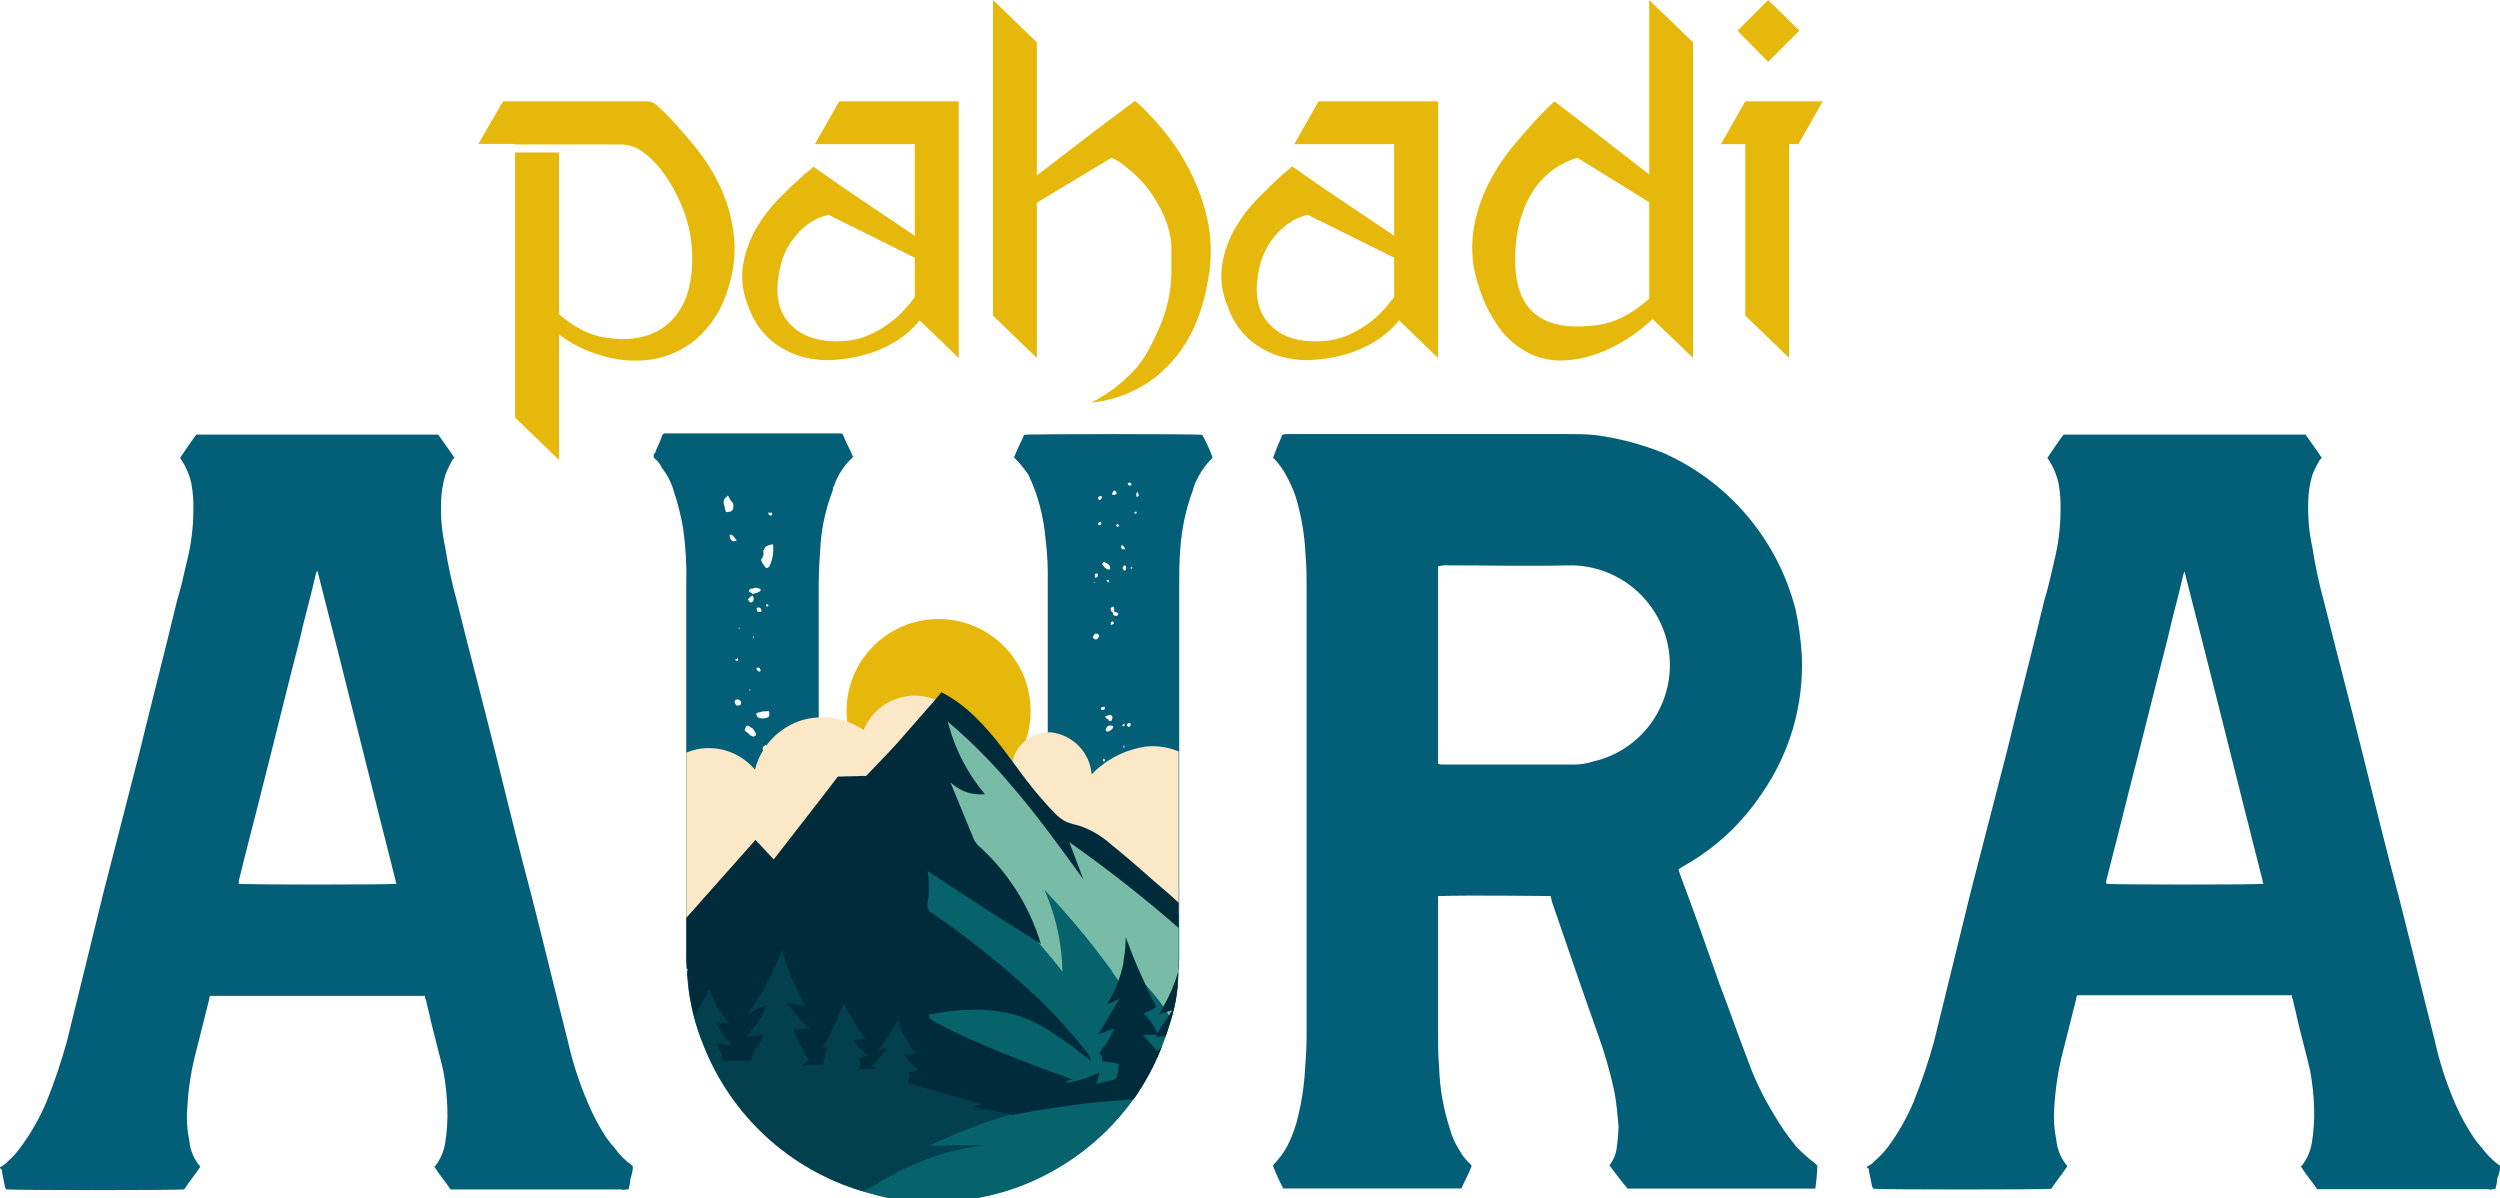
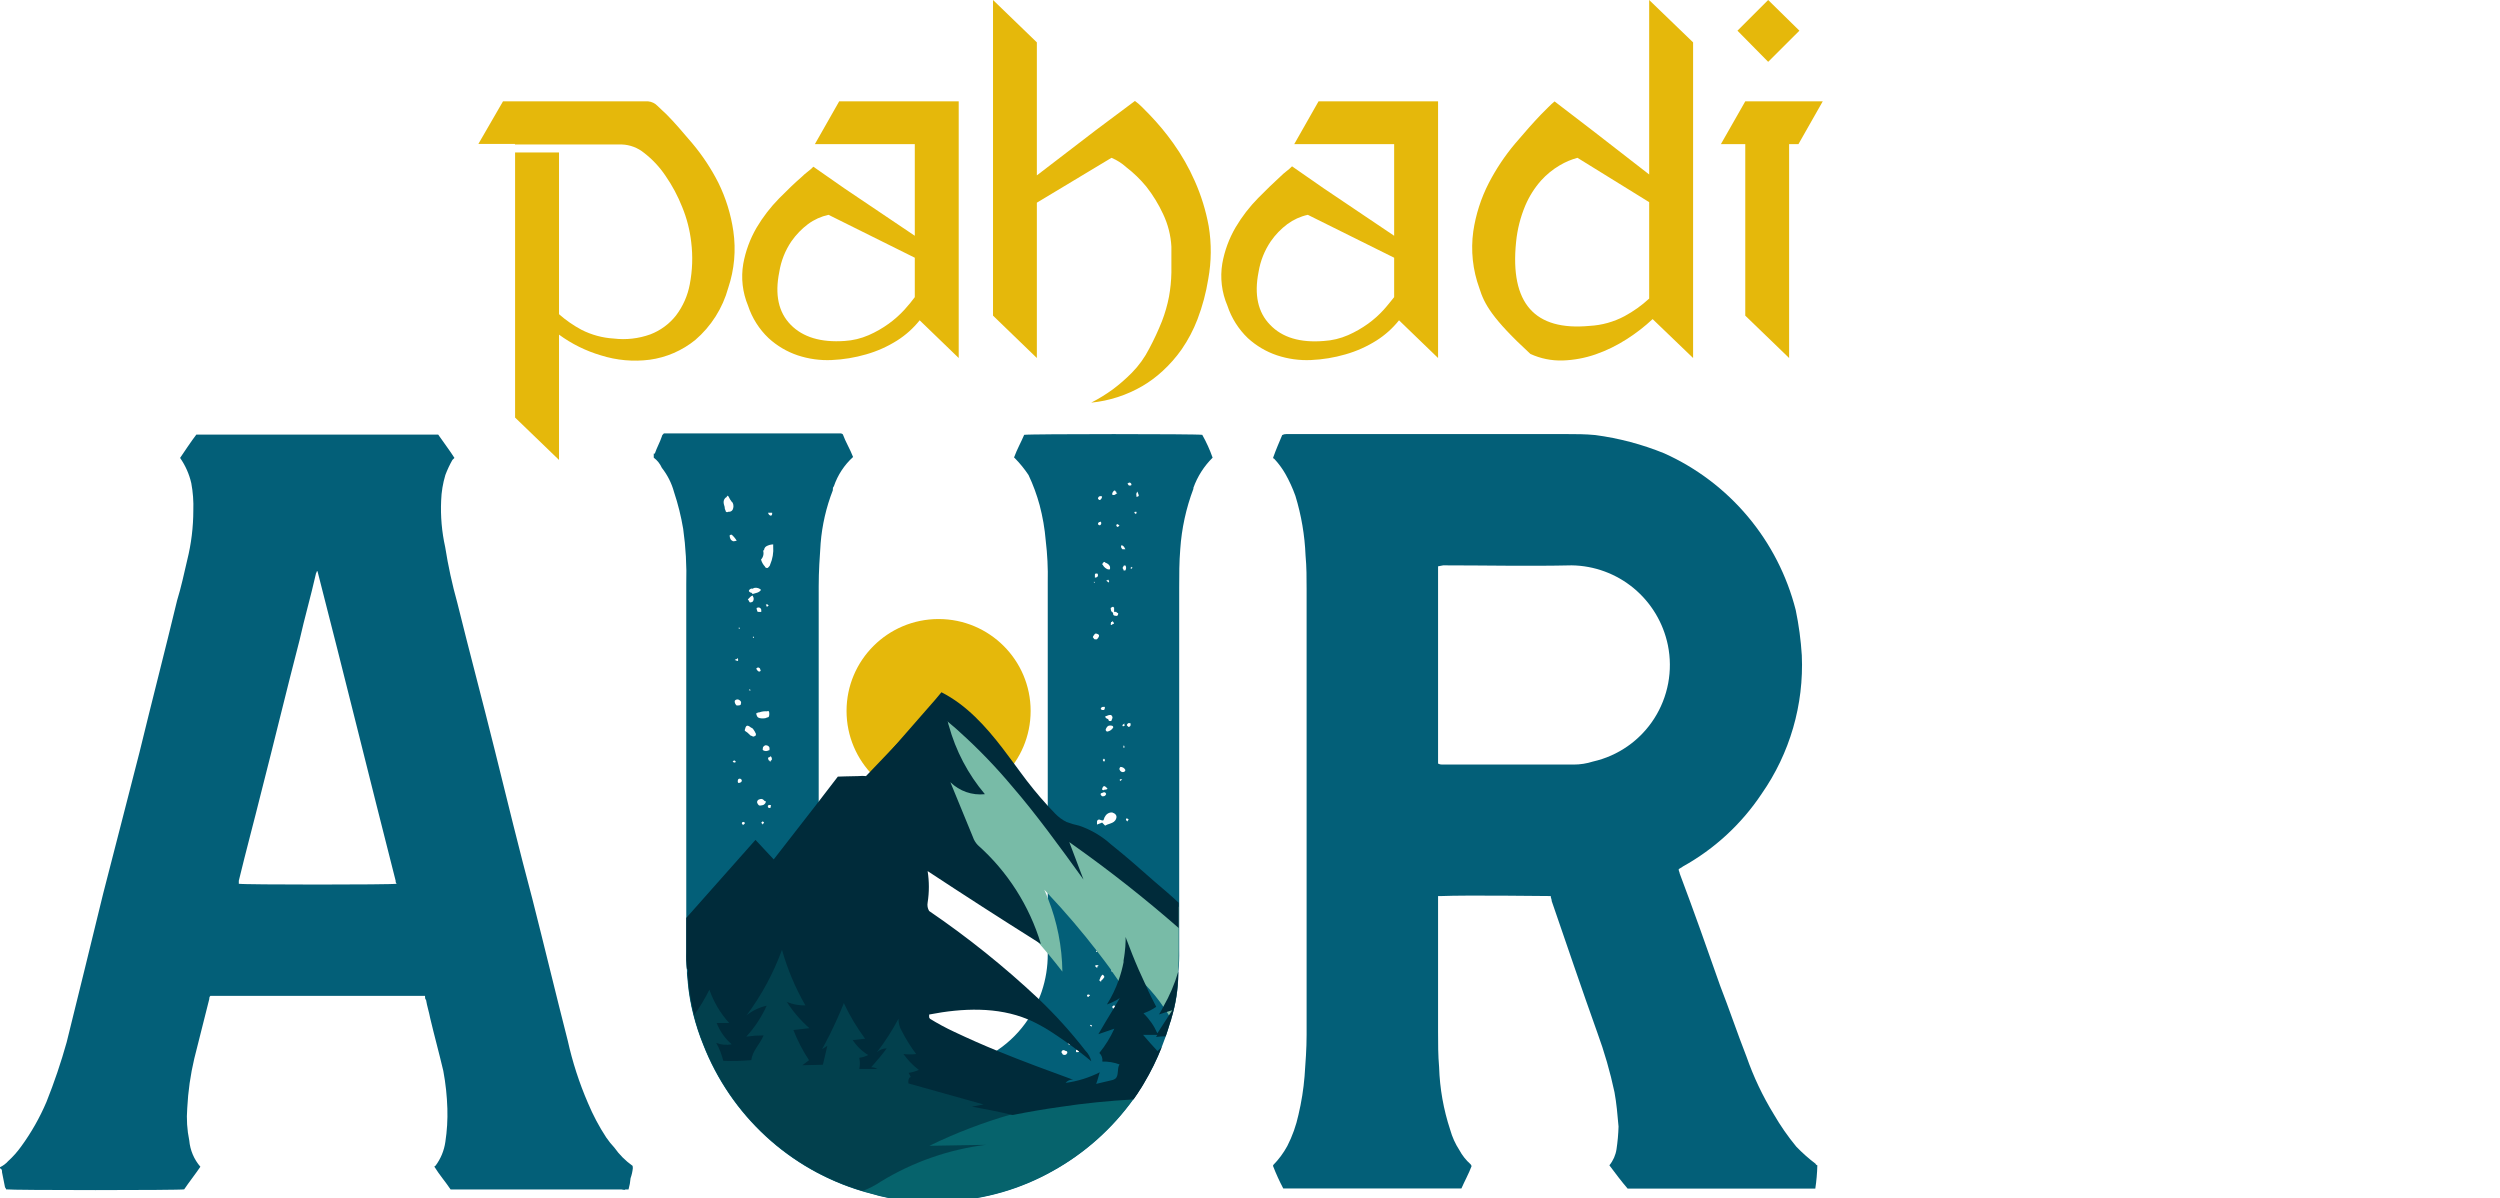
<svg xmlns="http://www.w3.org/2000/svg" fill="none" viewBox="0 0 194 93" height="93" width="194">
  <g clip-path="url(#clip0_54_79)">
    <path fill="#E5B80B" d="M51.727 8.882C52.31 9.467 52.974 10.239 53.732 11.134C54.515 12.068 55.19 13.089 55.742 14.177C56.325 15.36 56.718 16.627 56.907 17.933C57.123 19.413 56.987 20.923 56.511 22.339C56.078 23.913 55.188 25.321 53.953 26.382C52.935 27.207 51.712 27.738 50.417 27.915C49.145 28.079 47.853 27.963 46.63 27.576C45.462 27.231 44.363 26.687 43.379 25.967V35.691L39.971 32.403V11.831H43.379V24.381C43.913 24.851 44.5 25.258 45.127 25.593C45.905 25.988 46.755 26.219 47.626 26.271C48.584 26.387 49.555 26.276 50.463 25.949C51.243 25.651 51.93 25.148 52.45 24.492C52.994 23.777 53.364 22.944 53.528 22.058C53.735 20.981 53.772 19.877 53.638 18.788C53.532 17.853 53.297 16.937 52.939 16.067C52.599 15.206 52.161 14.387 51.634 13.627C51.183 12.958 50.628 12.366 49.991 11.872C49.497 11.465 48.883 11.232 48.244 11.211H39.959V11.17H37.122L39.033 7.864H50.288C50.57 7.889 50.833 8.016 51.028 8.221C51.267 8.461 51.524 8.683 51.727 8.882Z" />
    <path fill="#E5B80B" d="M74.396 27.781L71.366 24.855C70.874 25.472 70.284 26.002 69.619 26.423C68.87 26.896 68.058 27.259 67.207 27.5C66.338 27.753 65.442 27.9 64.538 27.939C63.646 27.98 62.754 27.857 61.905 27.576C61.065 27.294 60.293 26.837 59.639 26.236C58.91 25.543 58.363 24.678 58.048 23.72C57.621 22.697 57.491 21.573 57.676 20.479C57.855 19.487 58.206 18.534 58.713 17.664C59.202 16.84 59.789 16.077 60.46 15.394C61.101 14.745 61.678 14.189 62.208 13.732C62.358 13.583 62.517 13.444 62.686 13.317C62.84 13.202 62.984 13.075 63.117 12.937L65.54 14.628L70.988 18.296V11.187H63.233L65.121 7.864H74.396V27.781ZM65.54 26.459C66.185 26.42 66.818 26.267 67.411 26.008C67.959 25.768 68.481 25.47 68.966 25.119C69.405 24.801 69.811 24.44 70.178 24.042C70.516 23.662 70.79 23.334 70.988 23.059V19.999L64.294 16.67C63.719 16.795 63.177 17.04 62.703 17.389C62.207 17.763 61.773 18.213 61.416 18.723C60.93 19.437 60.608 20.251 60.472 21.105C60.115 22.868 60.41 24.233 61.358 25.201C62.305 26.168 63.7 26.587 65.54 26.459Z" />
    <path fill="#E5B80B" d="M89.188 8.882C89.862 9.579 90.483 10.326 91.046 11.117C91.7 12.032 92.258 13.013 92.712 14.043C93.212 15.165 93.576 16.344 93.796 17.553C94.02 18.91 94.008 20.296 93.761 21.649C93.591 22.715 93.312 23.76 92.928 24.768C92.613 25.595 92.2 26.38 91.698 27.108C91.268 27.719 90.774 28.282 90.225 28.787C89.743 29.233 89.216 29.625 88.652 29.957C87.434 30.667 86.079 31.106 84.678 31.245C85.259 30.947 85.817 30.605 86.345 30.221C86.874 29.827 87.373 29.392 87.836 28.922C88.378 28.371 88.832 27.739 89.182 27.049C89.549 26.363 89.878 25.655 90.166 24.931C90.405 24.313 90.588 23.675 90.714 23.024C90.826 22.406 90.888 21.78 90.9 21.152C90.9 20.52 90.9 19.853 90.9 19.145C90.854 18.268 90.636 17.409 90.26 16.617C89.909 15.856 89.471 15.14 88.954 14.481C88.491 13.918 87.965 13.41 87.387 12.966C87.052 12.663 86.668 12.42 86.251 12.246L80.46 15.728V27.781L77.058 24.493V0L80.46 3.288V13.61L85.04 10.099L88.069 7.835C88.258 7.969 88.436 8.12 88.599 8.285C88.797 8.496 88.99 8.683 89.188 8.882Z" />
    <path fill="#E5B80B" d="M111.594 27.781L108.564 24.855C108.072 25.472 107.482 26.002 106.817 26.423C106.068 26.896 105.256 27.259 104.405 27.5C103.536 27.753 102.64 27.9 101.736 27.939C100.844 27.98 99.951 27.857 99.103 27.576C98.261 27.294 97.487 26.837 96.831 26.236C96.106 25.541 95.561 24.677 95.246 23.72C94.805 22.691 94.668 21.555 94.85 20.449C95.027 19.457 95.378 18.504 95.887 17.635C96.377 16.81 96.963 16.048 97.635 15.365C98.276 14.715 98.853 14.159 99.354 13.703C99.502 13.555 99.66 13.417 99.826 13.288C99.981 13.173 100.127 13.046 100.262 12.907L102.738 14.628L108.186 18.296V11.187H100.431L102.319 7.864H111.594V27.781ZM102.738 26.459C103.383 26.42 104.016 26.267 104.609 26.008C105.157 25.767 105.678 25.469 106.164 25.119C106.602 24.802 107.006 24.442 107.37 24.042C107.714 23.662 107.953 23.334 108.186 23.059V19.999L101.486 16.67C100.913 16.796 100.374 17.041 99.901 17.389C99.404 17.762 98.969 18.212 98.614 18.723C98.128 19.438 97.804 20.251 97.664 21.105C97.315 22.868 97.612 24.233 98.555 25.201C99.499 26.195 100.897 26.611 102.738 26.459Z" />
-     <path fill="#E5B80B" d="M131.384 27.781L128.244 24.762C127.618 25.347 126.94 25.872 126.217 26.33C125.465 26.813 124.659 27.206 123.816 27.5C122.992 27.785 122.13 27.945 121.259 27.974C120.398 27.999 119.543 27.825 118.759 27.465C117.902 27.051 117.146 26.452 116.546 25.71C115.768 24.709 115.176 23.575 114.798 22.363C114.284 20.955 114.122 19.442 114.326 17.957C114.52 16.647 114.927 15.378 115.532 14.2C116.094 13.114 116.774 12.094 117.559 11.158C118.317 10.263 118.981 9.514 119.563 8.905L120.146 8.32C120.301 8.162 120.465 8.011 120.635 7.87L123.589 10.134L127.976 13.539V0L131.384 3.288V27.781ZM117.647 18.788C117.169 23.527 119.074 25.694 123.362 25.288C124.307 25.237 125.229 24.979 126.065 24.534C126.756 24.161 127.398 23.703 127.976 23.17V15.687L122.412 12.246C121.928 12.377 121.463 12.574 121.032 12.831C120.496 13.146 120.011 13.541 119.593 14.002C119.081 14.58 118.666 15.238 118.363 15.95C117.983 16.854 117.741 17.811 117.647 18.788Z" />
+     <path fill="#E5B80B" d="M131.384 27.781L128.244 24.762C127.618 25.347 126.94 25.872 126.217 26.33C125.465 26.813 124.659 27.206 123.816 27.5C122.992 27.785 122.13 27.945 121.259 27.974C120.398 27.999 119.543 27.825 118.759 27.465C115.768 24.709 115.176 23.575 114.798 22.363C114.284 20.955 114.122 19.442 114.326 17.957C114.52 16.647 114.927 15.378 115.532 14.2C116.094 13.114 116.774 12.094 117.559 11.158C118.317 10.263 118.981 9.514 119.563 8.905L120.146 8.32C120.301 8.162 120.465 8.011 120.635 7.87L123.589 10.134L127.976 13.539V0L131.384 3.288V27.781ZM117.647 18.788C117.169 23.527 119.074 25.694 123.362 25.288C124.307 25.237 125.229 24.979 126.065 24.534C126.756 24.161 127.398 23.703 127.976 23.17V15.687L122.412 12.246C121.928 12.377 121.463 12.574 121.032 12.831C120.496 13.146 120.011 13.541 119.593 14.002C119.081 14.58 118.666 15.238 118.363 15.95C117.983 16.854 117.741 17.811 117.647 18.788Z" />
    <path fill="#E5B80B" d="M141.445 7.864L139.558 11.187H138.835V27.781L135.433 24.493V11.187H133.54L135.433 7.864H141.445ZM139.633 2.381L137.21 4.798L134.827 2.381L137.21 0L139.633 2.381Z" />
    <path fill="#035F78" d="M93.295 33.743C92.986 33.667 79.895 33.667 79.476 33.743C79.243 34.299 78.928 34.849 78.689 35.498L78.771 35.574C79.158 35.97 79.507 36.401 79.814 36.862C80.17 37.614 80.458 38.398 80.676 39.202C80.913 40.101 81.071 41.019 81.148 41.946C81.277 43.014 81.33 44.089 81.305 45.164V74.028C81.31 75.022 81.151 76.011 80.833 76.953C80.775 77.129 80.711 77.287 80.641 77.456C80.416 78.024 80.133 78.567 79.796 79.077C79.172 80.021 78.371 80.834 77.437 81.47C76.587 82.063 75.635 82.492 74.629 82.734C74.474 82.777 74.316 82.813 74.157 82.839C74.058 82.839 73.953 82.874 73.854 82.892H73.732C73.67 82.897 73.607 82.897 73.545 82.892C72.979 82.965 72.408 82.982 71.838 82.945C71.64 82.945 71.436 82.945 71.256 82.898C70.239 82.756 69.253 82.439 68.343 81.962C67.632 81.599 66.975 81.138 66.391 80.593C65.872 80.11 65.415 79.566 65.028 78.972C64.434 78.081 64.004 77.09 63.758 76.046C63.64 75.371 63.564 74.689 63.531 74.004V45.51C63.531 44.339 63.606 43.239 63.682 42.145C63.797 40.741 64.115 39.361 64.626 38.049C64.626 37.897 64.626 37.821 64.707 37.739C65.003 36.865 65.517 36.082 66.199 35.463C65.96 34.837 65.616 34.293 65.406 33.708C65.376 33.679 65.339 33.657 65.298 33.644C65.258 33.631 65.216 33.627 65.174 33.632H51.518C51.442 33.708 51.361 33.79 51.361 33.866C51.203 34.34 50.97 34.732 50.813 35.2H50.731V35.516C51.005 35.72 51.222 35.992 51.361 36.306C51.797 36.86 52.118 37.497 52.304 38.178C52.615 39.112 52.852 40.069 53.015 41.039C53.215 42.467 53.295 43.91 53.254 45.352V73.911C53.254 74.109 53.254 74.314 53.254 74.496C53.254 74.677 53.254 74.987 53.306 75.239C53.303 75.264 53.303 75.29 53.306 75.315C53.306 75.379 53.306 75.444 53.306 75.508C53.306 75.742 53.353 75.982 53.37 76.216C53.373 76.228 53.373 76.239 53.37 76.251C53.448 77.092 53.592 77.925 53.801 78.744C53.999 79.525 54.25 80.291 54.553 81.037C55.613 83.762 57.279 86.207 59.425 88.184C61.571 90.162 64.139 91.62 66.933 92.447C67.114 92.505 67.282 92.552 67.463 92.593C68.537 92.92 69.642 93.132 70.76 93.225C71.703 93.307 72.65 93.307 73.592 93.225C76.428 93.077 79.193 92.277 81.672 90.885C84.16 89.508 86.311 87.594 87.97 85.279C88.046 85.174 88.116 85.069 88.18 84.969C88.244 84.87 88.331 84.753 88.395 84.641C88.467 84.544 88.533 84.442 88.593 84.337L88.768 84.05C89.31 83.137 89.779 82.183 90.172 81.195L90.469 80.399C90.586 80.048 90.702 79.697 90.807 79.335C90.842 79.241 90.865 79.153 90.894 79.054C91.244 77.916 91.428 76.734 91.442 75.543C91.442 75.49 91.442 75.438 91.442 75.391C91.496 74.845 91.517 74.296 91.506 73.747V45.591C91.506 44.573 91.506 43.637 91.588 42.613C91.696 41.011 92.04 39.434 92.607 37.932V37.856C92.924 36.974 93.433 36.174 94.099 35.516C93.884 34.902 93.615 34.309 93.295 33.743ZM59.289 70.02C59.289 70.172 59.214 70.254 59.138 70.254C59.062 70.254 58.899 70.172 58.899 70.096C58.899 69.944 58.986 69.791 59.138 69.791C59.202 69.791 59.214 69.85 59.26 69.961C59.271 69.972 59.281 69.983 59.289 69.996V70.02ZM57.326 71.324C57.25 71.324 57.25 71.324 57.25 71.248C57.25 71.172 57.326 71.248 57.326 71.324ZM59.604 72.032C59.604 72.032 59.523 72.032 59.523 72.109C59.447 72.032 59.289 71.951 59.214 71.798C59.295 71.711 59.348 71.601 59.365 71.482H59.423C59.499 71.4 59.499 71.4 59.581 71.4C59.588 71.462 59.615 71.519 59.657 71.564C59.604 71.722 59.523 71.874 59.604 72.032ZM58.981 76.263C58.981 76.345 58.899 76.503 58.823 76.421C58.748 76.339 58.742 76.421 58.742 76.345C58.745 76.304 58.762 76.266 58.791 76.238C58.82 76.21 58.859 76.194 58.899 76.192C58.899 76.263 58.981 76.263 58.981 76.263ZM57.489 76.192C57.565 76.192 57.717 76.263 57.717 76.345C57.715 76.385 57.699 76.424 57.671 76.453C57.643 76.482 57.605 76.5 57.565 76.503C57.489 76.421 57.408 76.421 57.408 76.192H57.489ZM58.503 78.937C58.427 78.937 58.346 78.937 58.346 78.861C58.346 78.784 58.427 78.621 58.503 78.703C58.563 78.708 58.619 78.735 58.66 78.779C58.659 78.82 58.642 78.859 58.613 78.889C58.583 78.918 58.544 78.935 58.503 78.937ZM57.169 68.82C57.169 68.966 57.093 69.048 57.011 69.048C56.952 69.038 56.897 69.01 56.854 68.966C56.858 68.907 56.874 68.85 56.901 68.797C56.928 68.745 56.965 68.699 57.011 68.662C57.052 68.665 57.091 68.682 57.12 68.712C57.149 68.741 57.166 68.779 57.169 68.82ZM57.093 67.948L57.25 67.79H57.408C57.362 67.831 57.333 67.887 57.326 67.948C57.25 67.948 57.25 67.948 57.169 68.03C57.17 68.02 57.168 68.009 57.165 67.999C57.161 67.989 57.156 67.98 57.149 67.973C57.142 67.965 57.133 67.959 57.123 67.955C57.114 67.951 57.103 67.948 57.093 67.948ZM57.717 63.794C57.738 63.794 57.759 63.803 57.774 63.818C57.789 63.834 57.798 63.854 57.798 63.876C57.798 63.952 57.717 63.952 57.647 64.034C57.647 63.952 57.565 63.952 57.565 63.876C57.565 63.8 57.676 63.776 57.717 63.776V63.794ZM57.408 60.734C57.326 60.81 57.25 60.734 57.25 60.652C57.25 60.57 57.25 60.424 57.408 60.424C57.449 60.425 57.488 60.442 57.517 60.472C57.547 60.501 57.563 60.54 57.565 60.582C57.561 60.622 57.543 60.659 57.514 60.687C57.485 60.715 57.448 60.731 57.408 60.734ZM57.093 59.096C57.093 59.106 57.091 59.117 57.087 59.126C57.083 59.136 57.077 59.145 57.069 59.152C57.061 59.159 57.052 59.164 57.042 59.168C57.032 59.171 57.022 59.173 57.011 59.172C56.936 59.172 56.936 59.172 56.854 59.096C56.936 59.014 56.936 59.014 57.011 59.014L57.093 59.096ZM58.841 51.799C58.882 51.802 58.92 51.82 58.949 51.849C58.978 51.878 58.995 51.916 58.998 51.957C59.074 52.033 58.998 52.115 58.917 52.115C58.835 52.115 58.759 52.033 58.678 51.876C58.742 51.87 58.742 51.794 58.841 51.794V51.799ZM58.759 47.165C58.79 47.149 58.824 47.14 58.858 47.14C58.892 47.139 58.926 47.147 58.957 47.163C58.988 47.178 59.015 47.201 59.035 47.229C59.055 47.257 59.069 47.289 59.074 47.323V47.487H58.917C58.841 47.487 58.759 47.487 58.759 47.405C58.759 47.323 58.66 47.241 58.742 47.16L58.759 47.165ZM58.759 55.357C58.759 55.281 58.841 55.281 58.917 55.281C59.116 55.208 59.329 55.181 59.54 55.199C59.621 55.123 59.697 55.199 59.697 55.357C59.697 55.515 59.697 55.673 59.54 55.673C59.446 55.726 59.339 55.753 59.231 55.749C59.074 55.749 58.841 55.749 58.759 55.597C58.678 55.445 58.66 55.322 58.742 55.322L58.759 55.357ZM59.423 46.925C59.499 46.925 59.499 46.844 59.581 46.925L59.657 47.002C59.581 47.002 59.581 47.084 59.499 47.084C59.494 47.023 59.467 46.967 59.423 46.925ZM59.738 59.09C59.738 59.068 59.729 59.047 59.714 59.032C59.699 59.017 59.678 59.008 59.657 59.008C59.581 58.85 59.581 58.774 59.657 58.774C59.732 58.774 59.738 58.692 59.814 58.692C59.845 58.723 59.868 58.761 59.882 58.802C59.897 58.844 59.901 58.888 59.895 58.932C59.895 58.942 59.893 58.953 59.889 58.962C59.885 58.972 59.879 58.981 59.871 58.988C59.864 58.995 59.854 59 59.844 59.004C59.835 59.007 59.824 59.009 59.814 59.008C59.814 59.008 59.837 59.096 59.761 59.096L59.738 59.09ZM59.814 62.542C59.814 62.618 59.814 62.7 59.738 62.7C59.662 62.7 59.581 62.7 59.581 62.542L59.657 62.46C59.761 62.46 59.837 62.46 59.837 62.542H59.814ZM59.19 57.99C59.266 57.914 59.342 57.832 59.423 57.832C59.575 57.832 59.715 57.92 59.715 58.072C59.715 58.224 59.715 58.23 59.633 58.23C59.574 58.265 59.507 58.283 59.438 58.283C59.369 58.283 59.302 58.265 59.243 58.23C59.243 58.23 59.196 58.23 59.185 58.171C59.186 58.11 59.196 58.049 59.214 57.99H59.19ZM58.8 62.086C59.115 61.928 59.19 62.004 59.342 62.162C59.423 62.162 59.423 62.162 59.423 62.244C59.423 62.325 59.266 62.478 59.19 62.478C59.115 62.478 58.957 62.559 58.876 62.478C58.794 62.396 58.66 62.226 58.841 62.068L58.8 62.086ZM59.266 63.894C59.19 63.894 59.19 63.894 59.19 63.97C59.17 63.97 59.151 63.962 59.137 63.947C59.123 63.933 59.115 63.914 59.115 63.894C59.033 63.812 59.115 63.812 59.19 63.736C59.214 63.776 59.289 63.776 59.289 63.876L59.266 63.894ZM59.423 67.346C59.423 67.366 59.431 67.385 59.446 67.4C59.46 67.414 59.479 67.422 59.499 67.422V67.498C59.479 67.498 59.46 67.49 59.446 67.475C59.431 67.461 59.423 67.442 59.423 67.422V67.346ZM59.919 39.787V39.863C59.919 39.945 59.919 39.945 59.837 40.021C59.777 40.015 59.722 39.988 59.68 39.945C59.639 39.901 59.613 39.846 59.604 39.787H59.919ZM59.214 42.713H59.289C59.29 42.652 59.304 42.593 59.331 42.539C59.359 42.485 59.398 42.438 59.447 42.403C59.615 42.304 59.805 42.25 60 42.245V42.403C60.037 42.887 59.955 43.373 59.761 43.819C59.761 43.889 59.68 43.971 59.604 44.047C59.528 44.123 59.365 44.047 59.365 43.971C59.219 43.816 59.112 43.627 59.056 43.421C59.143 43.328 59.204 43.213 59.231 43.088C59.259 42.964 59.253 42.834 59.214 42.713ZM58.346 45.691C58.427 45.691 58.503 45.615 58.584 45.615C58.67 45.605 58.757 45.613 58.838 45.641C58.92 45.668 58.994 45.713 59.056 45.773C58.899 46.007 58.66 46.007 58.427 46.089C58.406 46.089 58.385 46.08 58.37 46.065C58.354 46.049 58.346 46.029 58.346 46.007C58.27 46.007 58.113 45.931 58.113 45.849C58.113 45.767 58.258 45.667 58.346 45.667V45.691ZM58.427 46.276C58.465 46.334 58.486 46.402 58.486 46.472C58.486 46.542 58.465 46.61 58.427 46.668C58.395 46.697 58.357 46.719 58.316 46.732C58.275 46.745 58.231 46.749 58.188 46.744C58.113 46.668 58.113 46.586 58.031 46.516C58.188 46.381 58.258 46.223 58.427 46.223V46.276ZM58.503 49.412V49.494H58.427V49.412H58.503ZM58.27 53.572H58.113C58.113 53.552 58.121 53.533 58.135 53.519C58.149 53.504 58.168 53.496 58.188 53.496L58.27 53.572ZM57.798 56.632C57.874 56.316 57.955 56.234 58.188 56.392C58.27 56.474 58.346 56.474 58.427 56.55C58.521 56.673 58.6 56.806 58.66 56.948C58.66 57.024 58.66 57.106 58.584 57.106C58.569 57.123 58.551 57.136 58.53 57.145C58.51 57.154 58.487 57.159 58.465 57.159C58.443 57.159 58.42 57.154 58.4 57.145C58.379 57.136 58.361 57.123 58.346 57.106C58.27 57.106 58.27 57.106 58.188 57.024C58.074 56.901 57.942 56.795 57.798 56.709V56.632ZM57.489 54.672C57.408 54.748 57.326 54.748 57.169 54.748C57.121 54.711 57.082 54.663 57.055 54.608C57.028 54.553 57.013 54.493 57.011 54.432C57.011 54.35 57.093 54.274 57.25 54.274C57.309 54.283 57.364 54.31 57.408 54.35C57.453 54.376 57.487 54.419 57.502 54.469C57.517 54.519 57.513 54.573 57.489 54.62V54.672ZM57.326 48.704C57.408 48.704 57.408 48.704 57.408 48.786H57.326V48.704ZM57.25 51.144C57.261 51.153 57.269 51.165 57.274 51.177C57.279 51.19 57.282 51.203 57.282 51.217C57.282 51.231 57.279 51.245 57.274 51.257C57.269 51.27 57.261 51.281 57.25 51.29C57.169 51.29 57.093 51.22 57.011 51.22C57.053 51.177 57.109 51.15 57.169 51.144C57.25 51.01 57.25 51.091 57.25 51.091V51.144ZM56.779 41.958C56.679 41.852 56.623 41.712 56.621 41.566C56.621 41.49 56.779 41.49 56.779 41.49C56.932 41.625 57.064 41.783 57.169 41.958C57.011 41.987 56.854 42.063 56.779 41.905V41.958ZM56.307 38.617C56.382 38.617 56.382 38.535 56.464 38.459L56.54 38.535C56.602 38.677 56.682 38.811 56.779 38.933L56.854 39.009C56.895 39.094 56.916 39.187 56.916 39.281C56.916 39.375 56.895 39.468 56.854 39.553C56.824 39.608 56.778 39.653 56.721 39.681C56.665 39.71 56.602 39.72 56.54 39.711C56.382 39.793 56.307 39.711 56.307 39.635C56.254 39.542 56.228 39.437 56.231 39.331C56.155 39.085 56.074 38.845 56.307 38.617ZM58.981 81.769C58.823 81.769 58.742 81.611 58.742 81.453C58.742 81.295 58.823 81.137 58.981 81.137C59.138 81.137 59.214 81.295 59.289 81.376C59.275 81.462 59.239 81.542 59.185 81.61C59.131 81.677 59.061 81.73 58.981 81.763V81.769ZM60.787 83.723C60.792 83.681 60.787 83.639 60.773 83.599C60.759 83.559 60.736 83.524 60.705 83.495C60.705 83.413 60.635 83.337 60.554 83.179C60.635 83.103 60.705 83.026 60.787 83.103C60.828 83.144 60.855 83.197 60.862 83.255C60.884 83.255 60.905 83.263 60.92 83.279C60.935 83.294 60.944 83.315 60.944 83.337C60.862 83.413 60.862 83.413 60.862 83.495C60.867 83.535 60.862 83.576 60.849 83.614C60.836 83.653 60.815 83.688 60.787 83.717V83.723ZM61.02 84.279H60.944L61.02 84.203V84.279ZM61.655 83.881C61.492 83.881 61.416 83.805 61.416 83.723L61.492 83.647C61.573 83.647 61.655 83.647 61.655 83.805V83.881ZM62.354 83.413C62.278 83.413 62.278 83.413 62.278 83.337H62.336L62.354 83.413ZM85.657 55.094H85.5L85.418 55.012C85.422 54.97 85.441 54.931 85.471 54.903C85.501 54.874 85.54 54.856 85.581 54.854H85.733C85.74 54.894 85.74 54.936 85.731 54.976C85.722 55.016 85.704 55.054 85.68 55.088L85.657 55.094ZM85.733 58.938V59.014C85.734 59.024 85.732 59.035 85.729 59.045C85.725 59.055 85.72 59.064 85.713 59.071C85.706 59.079 85.697 59.085 85.688 59.089C85.678 59.094 85.668 59.096 85.657 59.096C85.581 59.014 85.581 59.014 85.581 58.938C85.592 58.938 85.602 58.936 85.612 58.931C85.621 58.927 85.63 58.921 85.637 58.913C85.644 58.906 85.65 58.897 85.653 58.887C85.657 58.877 85.658 58.866 85.657 58.856L85.733 58.938ZM86.123 55.486H86.222C86.298 55.568 86.379 55.644 86.298 55.796C86.216 55.948 86.298 55.954 86.141 55.954C85.983 55.954 86.065 55.878 85.983 55.796C85.924 55.787 85.87 55.761 85.826 55.72C85.75 55.644 85.75 55.568 85.826 55.568C85.902 55.568 85.989 55.48 86.147 55.48L86.123 55.486ZM85.832 45.053C85.913 45.053 85.913 45.053 85.989 44.977C86.034 45.019 86.063 45.075 86.071 45.135L85.989 45.211C85.989 45.129 85.913 45.129 85.832 45.053ZM86.228 48.265C86.304 48.265 86.304 48.265 86.304 48.189L86.385 48.265C86.461 48.341 86.461 48.423 86.385 48.423C86.31 48.423 86.304 48.499 86.228 48.499C86.152 48.499 86.222 48.336 86.222 48.26L86.228 48.265ZM86.385 56.457C86.335 56.542 86.267 56.614 86.185 56.669C86.104 56.724 86.011 56.759 85.913 56.773C85.889 56.766 85.867 56.754 85.849 56.737C85.831 56.72 85.817 56.699 85.809 56.675C85.8 56.651 85.798 56.626 85.802 56.601C85.807 56.576 85.817 56.553 85.832 56.533C85.913 56.375 85.989 56.299 86.147 56.299C86.304 56.299 86.385 56.34 86.385 56.422V56.457ZM87.178 56.375C87.158 56.375 87.138 56.367 87.124 56.353C87.11 56.338 87.102 56.319 87.102 56.299C87.102 56.217 87.178 56.217 87.253 56.141V56.299C87.329 56.34 87.253 56.34 87.178 56.34V56.375ZM87.253 57.949V58.025H87.178V57.867C87.253 57.832 87.253 57.925 87.253 57.925V57.949ZM87.568 63.595C87.568 63.671 87.486 63.671 87.486 63.753L87.411 63.671C87.4 63.661 87.391 63.649 87.385 63.636C87.378 63.622 87.375 63.607 87.375 63.592C87.375 63.577 87.378 63.562 87.385 63.549C87.391 63.535 87.4 63.523 87.411 63.513C87.486 63.478 87.486 63.56 87.568 63.56V63.595ZM86.863 59.669C86.873 59.609 86.901 59.554 86.945 59.511C87.025 59.51 87.104 59.532 87.172 59.575C87.24 59.617 87.295 59.678 87.329 59.751C87.327 59.791 87.31 59.829 87.282 59.858C87.254 59.887 87.217 59.905 87.178 59.909C87.02 59.95 86.863 59.792 86.863 59.634V59.669ZM87.02 60.535L86.945 60.617C86.945 60.595 86.936 60.574 86.921 60.559C86.905 60.544 86.885 60.535 86.863 60.535C86.945 60.459 86.945 60.459 87.02 60.459C87.096 60.459 87.102 60.5 87.02 60.5V60.535ZM85.68 61.319C85.605 61.319 85.523 61.319 85.523 61.243C85.523 61.167 85.605 61.003 85.68 61.003C85.756 61.003 85.832 61.085 85.913 61.161C85.995 61.237 85.832 61.284 85.68 61.284V61.319ZM85.832 61.635C85.756 61.793 85.68 61.793 85.523 61.793L85.442 61.711C85.431 61.701 85.423 61.688 85.417 61.675C85.412 61.661 85.409 61.647 85.409 61.632C85.409 61.617 85.412 61.603 85.417 61.589C85.423 61.576 85.431 61.563 85.442 61.553C85.523 61.553 85.605 61.477 85.68 61.477C85.716 61.478 85.749 61.491 85.776 61.513C85.804 61.535 85.823 61.566 85.832 61.6V61.635ZM85.127 63.753C85.13 63.712 85.147 63.673 85.176 63.645C85.205 63.615 85.243 63.598 85.284 63.595C85.366 63.595 85.442 63.671 85.605 63.671C85.68 63.595 85.68 63.437 85.756 63.355C85.808 63.256 85.888 63.175 85.985 63.12C86.082 63.065 86.192 63.039 86.304 63.045C86.543 63.121 86.7 63.279 86.618 63.513C86.537 63.747 86.385 63.829 86.147 63.911C85.908 63.993 85.913 63.987 85.756 64.069L85.523 63.829C85.366 63.911 85.284 63.911 85.127 63.987V63.753ZM85.127 65.163C84.97 65.163 84.97 65.087 84.97 65.005C84.974 64.965 84.991 64.927 85.02 64.898C85.049 64.869 85.087 64.851 85.127 64.847C85.168 64.85 85.206 64.868 85.235 64.897C85.264 64.926 85.281 64.964 85.284 65.005C85.275 65.04 85.255 65.071 85.227 65.094C85.198 65.116 85.163 65.128 85.127 65.128V65.163ZM88.279 38.178C88.279 38.248 88.355 38.33 88.355 38.406C88.355 38.482 88.436 38.488 88.197 38.564C88.197 38.453 88.116 38.295 88.279 38.143V38.178ZM88.116 39.74C88.197 39.664 88.197 39.74 88.197 39.822L88.116 39.898C88.116 39.878 88.108 39.859 88.093 39.845C88.079 39.83 88.06 39.822 88.04 39.822C88.032 39.81 88.027 39.795 88.027 39.781C88.027 39.766 88.031 39.751 88.04 39.739C88.048 39.726 88.059 39.717 88.073 39.711C88.086 39.705 88.101 39.703 88.116 39.705V39.74ZM87.801 44.135C87.781 44.135 87.762 44.127 87.748 44.112C87.733 44.098 87.725 44.079 87.725 44.059C87.745 44.059 87.765 44.05 87.779 44.036C87.793 44.022 87.801 44.003 87.801 43.982L87.883 44.059L87.801 44.135ZM87.644 37.447C87.685 37.448 87.724 37.465 87.753 37.495C87.782 37.524 87.8 37.563 87.801 37.605C87.801 37.681 87.725 37.681 87.644 37.681C87.562 37.681 87.568 37.605 87.486 37.523C87.568 37.511 87.568 37.447 87.644 37.447ZM87.568 56.117H87.725V56.17C87.737 56.196 87.742 56.225 87.74 56.254C87.738 56.282 87.728 56.31 87.713 56.334C87.697 56.358 87.675 56.377 87.65 56.391C87.625 56.404 87.597 56.411 87.568 56.41L87.486 56.328C87.387 56.264 87.486 56.17 87.568 56.106V56.117ZM87.329 44.269H87.253C87.178 44.269 87.178 44.269 87.178 44.187C87.16 44.174 87.145 44.157 87.135 44.137C87.125 44.117 87.119 44.095 87.119 44.073C87.119 44.051 87.125 44.029 87.135 44.009C87.145 43.989 87.16 43.972 87.178 43.959C87.178 43.877 87.253 43.877 87.329 43.877C87.367 43.933 87.387 43.999 87.387 44.067C87.387 44.135 87.367 44.201 87.329 44.257V44.269ZM87.02 42.315C87.178 42.315 87.253 42.467 87.329 42.625H87.102C87.02 42.531 86.945 42.455 87.02 42.303V42.315ZM86.7 40.899C86.655 40.857 86.626 40.801 86.618 40.741L86.7 40.665C86.744 40.709 86.802 40.736 86.863 40.741C86.858 40.781 86.838 40.817 86.808 40.844C86.778 40.871 86.74 40.886 86.7 40.887V40.899ZM86.461 38.073H86.543C86.542 38.083 86.543 38.094 86.547 38.104C86.55 38.114 86.555 38.123 86.563 38.13C86.57 38.138 86.578 38.144 86.588 38.148C86.598 38.153 86.608 38.155 86.618 38.155C86.618 38.225 86.618 38.225 86.7 38.307H86.618C86.586 38.358 86.535 38.395 86.476 38.409C86.418 38.423 86.356 38.414 86.304 38.383C86.304 38.295 86.304 38.213 86.461 38.061V38.073ZM86.222 47.16C86.264 47.116 86.32 47.089 86.379 47.084L86.455 47.16V47.481H86.612L86.694 47.557C86.704 47.557 86.715 47.558 86.725 47.561C86.735 47.565 86.744 47.57 86.751 47.578C86.759 47.585 86.765 47.593 86.769 47.603C86.774 47.613 86.776 47.623 86.776 47.633C86.766 47.694 86.737 47.749 86.694 47.791C86.537 47.791 86.379 47.791 86.379 47.633C86.379 47.475 86.222 47.481 86.222 47.399C86.222 47.318 86.147 47.16 86.222 47.16ZM85.75 43.649C85.983 43.725 86.141 43.877 86.141 44.035C86.141 44.193 86.141 44.187 86.065 44.187H85.983C85.823 44.132 85.687 44.022 85.599 43.877C85.599 43.867 85.597 43.857 85.593 43.847C85.588 43.838 85.582 43.83 85.575 43.823C85.567 43.816 85.558 43.811 85.548 43.808C85.538 43.806 85.527 43.805 85.517 43.807C85.605 43.637 85.68 43.555 85.756 43.637L85.75 43.649ZM85.517 38.541C85.517 38.699 85.36 38.857 85.278 38.781C85.197 38.705 85.203 38.699 85.203 38.699C85.209 38.529 85.366 38.453 85.523 38.529L85.517 38.541ZM85.36 40.513C85.436 40.431 85.436 40.513 85.436 40.513C85.517 40.665 85.36 40.823 85.278 40.741C85.197 40.659 85.203 40.741 85.203 40.665C85.202 40.643 85.206 40.621 85.213 40.601C85.221 40.581 85.233 40.562 85.249 40.547C85.264 40.532 85.282 40.52 85.302 40.512C85.323 40.504 85.344 40.5 85.366 40.501L85.36 40.513ZM84.964 44.661V44.585C84.964 44.503 85.045 44.503 85.121 44.503C85.197 44.503 85.203 44.585 85.203 44.661C85.203 44.737 85.121 44.825 84.964 44.825V44.661ZM84.888 45.141C84.908 45.141 84.927 45.149 84.942 45.163C84.956 45.177 84.964 45.197 84.964 45.217H84.888V45.141ZM84.888 49.295C84.964 49.137 85.045 49.137 85.203 49.213C85.36 49.289 85.278 49.453 85.121 49.611H84.964C84.888 49.611 84.888 49.529 84.806 49.453C84.814 49.388 84.845 49.327 84.894 49.283L84.888 49.295ZM85.517 67.433C85.517 67.433 85.599 67.433 85.599 67.357C85.599 67.433 85.675 67.433 85.675 67.51L85.599 67.591C85.523 67.48 85.523 67.48 85.523 67.404L85.517 67.433ZM85.826 73.396C85.908 73.32 85.908 73.32 85.983 73.32C86.059 73.32 86.065 73.32 86.065 73.396C86.065 73.406 86.063 73.417 86.059 73.426C86.055 73.436 86.048 73.445 86.041 73.452C86.033 73.459 86.024 73.464 86.014 73.468C86.004 73.471 85.994 73.473 85.983 73.472C85.947 73.42 85.893 73.382 85.832 73.366L85.826 73.396ZM87.405 73.004C87.434 73.004 87.469 73.05 87.486 73.068C87.504 73.086 87.562 73.109 87.562 73.162C87.638 73.32 87.795 73.396 87.877 73.554V73.864C87.885 73.92 87.885 73.977 87.877 74.034C87.877 74.069 87.877 74.098 87.813 74.098C87.755 74.138 87.687 74.159 87.618 74.159C87.548 74.159 87.48 74.138 87.422 74.098C87.358 74.039 87.347 73.981 87.306 73.951H87.265C87.189 73.886 87.134 73.799 87.107 73.703C87.08 73.606 87.082 73.503 87.114 73.407C87.143 73.376 87.165 73.339 87.178 73.299C87.191 73.258 87.195 73.216 87.189 73.173C87.189 73.033 87.253 73.015 87.37 73.021L87.405 73.004ZM87.172 77.556L87.096 77.632C87.014 77.632 87.014 77.556 86.939 77.556L87.014 77.474C87.102 77.445 87.178 77.445 87.178 77.526L87.172 77.556ZM82.377 85.162C82.377 85.238 82.453 85.402 82.377 85.478C82.304 85.516 82.223 85.536 82.141 85.536C82.059 85.536 81.978 85.516 81.905 85.478C81.905 85.468 81.903 85.457 81.899 85.448C81.895 85.438 81.889 85.429 81.881 85.422C81.873 85.415 81.864 85.41 81.855 85.406C81.845 85.403 81.834 85.401 81.824 85.402L81.666 85.238C81.636 85.269 81.6 85.292 81.559 85.306C81.519 85.321 81.476 85.325 81.433 85.32C81.352 85.32 81.276 85.32 81.276 85.238C81.276 85.156 81.247 85.197 81.276 85.145C81.282 85.126 81.282 85.105 81.276 85.086C81.284 85.028 81.311 84.975 81.352 84.934C81.377 84.905 81.405 84.878 81.433 84.852C81.459 84.871 81.481 84.895 81.498 84.922C81.524 84.941 81.546 84.966 81.562 84.994C81.578 85.022 81.588 85.054 81.591 85.086C81.824 85.01 81.905 84.928 82.063 84.928C82.099 84.925 82.136 84.93 82.17 84.944C82.204 84.957 82.235 84.977 82.261 85.004C82.309 85.04 82.35 85.083 82.383 85.133L82.377 85.162ZM79.464 85.478C79.388 85.554 79.388 85.63 79.307 85.712H79.15C79.074 85.712 79.074 85.63 79.15 85.554C79.225 85.478 79.307 85.478 79.388 85.402C79.399 85.415 79.413 85.424 79.428 85.428C79.444 85.433 79.461 85.431 79.476 85.425L79.464 85.478ZM72.397 88.216H72.24C72.104 88.228 71.967 88.202 71.844 88.14C71.611 88.064 71.611 87.906 71.768 87.754C71.885 87.668 72.03 87.628 72.174 87.643C72.319 87.659 72.452 87.727 72.549 87.836C72.575 87.865 72.593 87.901 72.6 87.94C72.607 87.979 72.603 88.019 72.588 88.055C72.573 88.092 72.549 88.124 72.517 88.147C72.486 88.17 72.448 88.184 72.409 88.187L72.397 88.216ZM73.965 89.24C73.908 89.231 73.855 89.204 73.813 89.164C73.816 89.125 73.833 89.088 73.861 89.06C73.888 89.032 73.925 89.015 73.965 89.012C74.046 88.93 74.122 89.012 74.122 89.082C74.115 89.115 74.099 89.145 74.075 89.168C74.051 89.191 74.021 89.206 73.988 89.211L73.965 89.24ZM73.965 88.38C73.965 88.216 74.046 88.14 74.122 88.14C74.154 88.112 74.192 88.09 74.233 88.077C74.275 88.064 74.318 88.059 74.361 88.064C74.404 88.104 74.433 88.158 74.442 88.216C74.361 88.298 74.204 88.456 74.046 88.456C74.051 88.446 74.053 88.434 74.052 88.422C74.052 88.411 74.049 88.4 74.043 88.389C74.037 88.379 74.029 88.37 74.02 88.364C74.01 88.357 73.999 88.353 73.988 88.351L73.965 88.38ZM76.248 88.216H76.091V88.14C76.167 88.14 76.248 88.064 76.248 88.14C76.248 88.216 76.26 88.187 76.26 88.187L76.248 88.216ZM78.759 86.42H78.678C78.678 86.4 78.67 86.381 78.656 86.366C78.641 86.352 78.622 86.344 78.602 86.344C78.631 86.281 78.675 86.227 78.73 86.185C78.784 86.143 78.849 86.115 78.917 86.104L78.992 86.186C79.086 86.233 78.928 86.391 78.771 86.391L78.759 86.42ZM82.29 84.08L82.447 83.916C82.489 83.963 82.547 83.992 82.61 83.998V84.156C82.61 84.238 82.529 84.238 82.447 84.238H82.371C82.301 84.115 82.301 84.115 82.301 84.039L82.29 84.08ZM82.762 81.804C82.719 81.843 82.663 81.865 82.604 81.865C82.546 81.865 82.49 81.843 82.447 81.804C82.447 81.728 82.371 81.728 82.371 81.646C82.371 81.564 82.447 81.488 82.529 81.488C82.61 81.488 82.686 81.57 82.762 81.57C82.837 81.57 82.849 81.763 82.773 81.763L82.762 81.804ZM84.509 77.328C84.434 77.409 84.352 77.328 84.352 77.251C84.352 77.175 84.434 77.175 84.509 77.175L84.591 77.251C84.579 77.287 84.475 77.287 84.475 77.287L84.509 77.328ZM84.748 79.598L84.667 79.68C84.668 79.669 84.666 79.659 84.663 79.649C84.659 79.639 84.654 79.63 84.647 79.622C84.64 79.614 84.631 79.608 84.621 79.604C84.612 79.6 84.601 79.598 84.591 79.598V79.528C84.643 79.53 84.693 79.546 84.737 79.574L84.748 79.598ZM82.872 80.99C82.87 80.971 82.87 80.951 82.872 80.932C82.954 80.932 82.954 80.856 83.03 80.856C83.105 80.856 83.111 80.932 83.111 81.014C83.084 81.043 83.05 81.065 83.012 81.078H82.954C82.927 81.05 82.903 81.019 82.884 80.984L82.872 80.99ZM83.531 81.482C83.542 81.461 83.559 81.443 83.579 81.431C83.6 81.418 83.623 81.412 83.647 81.412C83.658 81.411 83.668 81.412 83.678 81.416C83.688 81.419 83.697 81.425 83.705 81.432C83.712 81.439 83.718 81.448 83.722 81.457C83.727 81.467 83.729 81.477 83.729 81.488C83.805 81.488 83.805 81.57 83.729 81.57C83.732 81.576 83.734 81.583 83.734 81.59C83.734 81.597 83.732 81.604 83.729 81.611C83.729 81.646 83.647 81.646 83.589 81.646H83.507C83.489 81.578 83.493 81.506 83.519 81.441L83.531 81.482ZM84.981 74.97C84.981 74.894 85.063 74.894 85.139 74.894C85.214 74.894 85.296 74.97 85.22 74.97C85.144 74.97 85.139 75.052 85.139 75.128C85.057 75.011 84.97 75.011 84.97 74.929L84.981 74.97ZM85.453 76.14C85.453 76.14 85.453 76.222 85.377 76.14L85.296 76.064C85.377 75.988 85.377 75.83 85.453 75.748C85.529 75.666 85.535 75.59 85.616 75.672C85.698 75.754 85.692 75.748 85.692 75.83C85.628 75.939 85.543 76.035 85.442 76.111L85.453 76.14ZM86.554 78.1C86.554 78.182 86.554 78.258 86.473 78.258H86.438C86.374 78.258 86.315 78.258 86.315 78.106L86.397 78.03C86.467 78.03 86.537 78.03 86.543 78.088C86.549 78.147 86.543 78.065 86.543 78.071L86.554 78.1ZM87.189 74.654C87.183 74.629 87.183 74.603 87.189 74.578C87.203 74.55 87.221 74.524 87.242 74.501H87.317C87.358 74.504 87.397 74.522 87.426 74.551C87.455 74.58 87.472 74.618 87.475 74.659C87.475 74.741 87.475 74.817 87.399 74.817C87.384 74.834 87.366 74.847 87.346 74.856C87.326 74.865 87.305 74.869 87.282 74.869C87.261 74.869 87.239 74.865 87.219 74.856C87.199 74.847 87.181 74.834 87.166 74.817V74.659L87.189 74.654ZM86.321 75.432C86.312 75.413 86.3 75.395 86.286 75.379H86.251V75.35C86.251 75.215 86.333 75.151 86.409 75.227L86.484 75.303C86.471 75.337 86.446 75.365 86.414 75.383C86.382 75.401 86.346 75.408 86.31 75.403L86.321 75.432ZM85.156 73.864H85.057V73.782C85.069 73.779 85.081 73.779 85.092 73.782C85.101 73.786 85.109 73.793 85.115 73.801C85.121 73.809 85.125 73.819 85.127 73.829C85.127 73.829 85.127 73.823 85.127 73.835L85.156 73.864ZM69.84 89.012C69.871 88.981 69.909 88.958 69.95 88.944C69.992 88.93 70.035 88.925 70.079 88.93C70.086 88.989 70.115 89.044 70.16 89.082C70.16 89.164 70.079 89.24 69.922 89.24L69.84 89.164C69.823 89.158 69.807 89.147 69.795 89.132C69.783 89.118 69.775 89.101 69.772 89.082C69.77 89.064 69.772 89.045 69.778 89.027C69.785 89.01 69.796 88.995 69.811 88.983L69.84 89.012ZM69.456 87.678C69.456 87.698 69.463 87.718 69.478 87.732C69.492 87.746 69.511 87.754 69.531 87.754C69.456 87.754 69.456 87.754 69.456 87.836L69.374 87.754L69.456 87.678ZM69.059 88.298C69.019 88.342 68.992 88.397 68.984 88.456L68.826 88.298C68.868 88.254 68.923 88.225 68.984 88.216C68.995 88.221 69.005 88.228 69.013 88.237C69.022 88.246 69.027 88.257 69.03 88.269L69.059 88.298ZM68.587 86.724C68.62 86.721 68.652 86.724 68.683 86.735C68.714 86.746 68.742 86.763 68.765 86.786C68.788 86.809 68.805 86.838 68.816 86.868C68.826 86.899 68.83 86.932 68.826 86.964C68.902 87.122 68.826 87.204 68.669 87.204C68.512 87.204 68.43 87.122 68.43 87.046C68.422 86.982 68.43 86.916 68.452 86.855C68.474 86.794 68.511 86.739 68.558 86.695L68.587 86.724ZM66.391 87.204C66.315 87.204 66.158 87.122 66.158 87.046V86.964C66.158 86.882 66.234 86.882 66.315 86.964C66.356 86.968 66.394 86.986 66.422 87.015C66.451 87.044 66.469 87.082 66.473 87.122C66.362 87.093 66.362 87.093 66.362 87.181L66.391 87.204ZM66.939 87.988C66.917 87.988 66.896 87.98 66.881 87.964C66.866 87.949 66.857 87.928 66.857 87.906C66.857 87.906 66.939 87.906 66.939 87.836C67.014 87.906 67.014 87.906 67.014 87.988H66.939ZM78.957 87.362C78.876 87.438 78.8 87.362 78.719 87.204L79.033 86.882C79.272 86.882 79.587 86.806 79.744 87.122C79.476 87.181 79.161 87.251 78.928 87.333L78.957 87.362ZM68.902 87.596C68.924 87.596 68.944 87.605 68.96 87.62C68.975 87.636 68.984 87.656 68.984 87.678V87.596H68.902ZM82.261 85.87C82.28 85.872 82.297 85.88 82.311 85.894C82.323 85.909 82.331 85.927 82.331 85.946V85.87H82.261Z" />
    <path fill="#035F78" d="M140.892 90.311C140.359 89.908 139.859 89.464 139.395 88.983C138.744 88.194 138.159 87.353 137.647 86.467C136.782 85.056 136.071 83.555 135.526 81.991C134.821 80.189 134.192 78.311 133.487 76.503C132.462 73.577 131.442 70.698 130.347 67.79C130.347 67.72 130.265 67.562 130.265 67.486C130.265 67.465 130.274 67.444 130.289 67.428C130.305 67.413 130.325 67.404 130.347 67.404C130.423 67.328 130.504 67.328 130.58 67.246C133.041 65.883 135.141 63.947 136.703 61.6C138.894 58.461 139.99 54.682 139.82 50.852C139.747 49.672 139.589 48.498 139.348 47.341C138.669 44.672 137.399 42.192 135.631 40.085C133.864 37.979 131.645 36.301 129.141 35.177C127.427 34.48 125.632 34.005 123.799 33.761C123.012 33.685 122.307 33.685 121.602 33.685H99.814C99.704 33.681 99.596 33.708 99.499 33.761C99.266 34.316 99.027 34.861 98.794 35.516C98.794 35.536 98.802 35.556 98.817 35.57C98.831 35.584 98.85 35.592 98.87 35.592C99.203 35.947 99.494 36.34 99.738 36.762C100.049 37.312 100.312 37.887 100.525 38.483C100.984 39.985 101.249 41.54 101.311 43.111C101.393 43.977 101.393 44.866 101.393 45.703V80.3C101.393 81.4 101.311 82.418 101.235 83.512C101.153 84.517 100.995 85.515 100.763 86.496C100.58 87.342 100.289 88.16 99.895 88.93C99.599 89.475 99.228 89.975 98.794 90.416V90.498C99.023 91.089 99.285 91.665 99.581 92.225H113.406C113.644 91.674 113.988 91.054 114.192 90.498C114.184 90.438 114.155 90.382 114.11 90.34C113.759 90.028 113.465 89.656 113.242 89.24C112.929 88.759 112.692 88.232 112.537 87.678C112.017 86.106 111.726 84.466 111.675 82.81C111.594 81.868 111.594 81.002 111.594 80.066V69.534H111.856C113.743 69.452 119.948 69.534 120.338 69.534C120.338 69.692 120.414 69.768 120.414 69.926C121.579 73.302 122.744 76.754 123.95 80.124C124.503 81.634 124.949 83.18 125.284 84.753C125.442 85.613 125.517 86.479 125.599 87.421C125.582 88.008 125.529 88.595 125.442 89.176C125.373 89.636 125.182 90.069 124.888 90.428C125.36 91.06 125.832 91.686 126.304 92.236H140.868C140.958 91.637 141.011 91.034 141.026 90.428C141.026 90.428 140.892 90.387 140.892 90.311ZM123.612 59.096C123.13 59.25 122.627 59.329 122.121 59.33H111.908C111.799 59.333 111.69 59.307 111.594 59.254V43.947C111.727 43.929 111.859 43.904 111.99 43.871C115.293 43.871 118.591 43.947 121.964 43.871C123.723 43.896 125.422 44.523 126.779 45.648C128.136 46.774 129.07 48.331 129.427 50.062C129.829 52.032 129.446 54.083 128.358 55.773C127.271 57.462 125.567 58.655 123.612 59.096Z" />
-     <path fill="#035F78" d="M194 90.469C193.452 90.078 192.972 89.6 192.579 89.053C192.35 88.809 192.141 88.547 191.955 88.269C191.391 87.427 190.905 86.534 190.505 85.601C189.829 84.036 189.304 82.41 188.937 80.745C187.994 77.053 187.131 73.448 186.188 69.756C185.168 65.912 184.224 62.068 183.275 58.23C182.325 54.392 181.317 50.623 180.362 46.768C179.973 45.349 179.663 43.909 179.435 42.455C179.178 41.27 179.072 40.057 179.121 38.845C179.141 38.173 179.246 37.507 179.435 36.862C179.594 36.455 179.789 36.063 180.018 35.691L180.17 35.534C179.931 35.142 179.068 33.965 178.911 33.726H160.129C159.82 34.123 159.033 35.3 158.876 35.534C159.289 36.124 159.582 36.79 159.738 37.494C159.869 38.192 159.922 38.902 159.896 39.612C159.894 40.908 159.736 42.199 159.424 43.456C159.191 44.48 158.952 45.574 158.637 46.592C157.699 50.518 156.674 54.444 155.724 58.359C154.781 62.051 153.837 65.661 152.893 69.347C151.949 73.193 151.007 77.037 150.067 80.879C149.626 82.449 149.101 83.994 148.494 85.507C147.978 86.734 147.319 87.895 146.531 88.966C146.23 89.365 145.888 89.731 145.512 90.06C145.337 90.258 145.122 90.418 144.882 90.528V90.61C145.04 90.686 145.04 90.762 145.04 90.92L145.279 92.09C145.321 92.133 145.347 92.188 145.354 92.248C145.751 92.324 158.864 92.324 159.179 92.248C159.569 91.663 160.041 91.078 160.432 90.493C159.94 89.921 159.639 89.209 159.569 88.456C159.401 87.631 159.348 86.786 159.412 85.946C159.483 84.65 159.666 83.361 159.96 82.096C160.356 80.534 160.746 78.96 161.125 77.468C161.12 77.426 161.124 77.383 161.137 77.343C161.15 77.302 161.172 77.265 161.201 77.234H177.851C177.851 77.392 177.851 77.468 177.927 77.55C178.008 78.024 178.165 78.486 178.241 78.96C178.556 80.294 178.946 81.71 179.261 83.056C179.44 84.022 179.545 85 179.575 85.981C179.601 86.847 179.549 87.712 179.418 88.568C179.322 89.253 179.051 89.902 178.631 90.452C178.611 90.452 178.592 90.46 178.578 90.474C178.564 90.488 178.556 90.507 178.556 90.528C178.946 91.16 179.418 91.698 179.814 92.283H193.085C193.161 92.283 193.324 92.359 193.406 92.283H193.639C193.724 91.999 193.777 91.707 193.796 91.411C193.938 91.118 194.008 90.795 194 90.469ZM163.444 68.58V68.346C164.026 66.07 164.609 63.794 165.191 61.442C166.211 57.516 167.16 53.596 168.18 49.676C168.57 47.92 169.042 46.3 169.432 44.574C169.432 44.497 169.514 44.416 169.514 44.339H169.532V44.416C171.576 52.344 173.54 60.342 175.579 68.346C175.574 68.388 175.578 68.431 175.591 68.472C175.604 68.512 175.626 68.549 175.654 68.58C175.287 68.662 163.741 68.662 163.426 68.58H163.444Z" />
    <path fill="#06636C" d="M88.739 84.05C88.687 84.144 88.628 84.244 88.564 84.343C88.506 84.446 88.441 84.546 88.372 84.641C88.308 84.753 88.232 84.858 88.156 84.969C88.081 85.08 88.022 85.174 87.947 85.273C86.293 87.58 84.15 89.489 81.672 90.861C79.19 92.251 76.424 93.052 73.586 93.202C71.524 93.379 69.447 93.166 67.463 92.576L66.933 92.423C64.147 91.595 61.586 90.139 59.446 88.166C57.305 86.192 55.642 83.754 54.582 81.037C54.28 80.291 54.029 79.524 53.831 78.744C53.622 77.927 53.478 77.096 53.4 76.257V76.216C54.093 75.38 54.92 74.666 55.846 74.104C58.089 72.699 60.944 72.073 63.455 72.863C63.639 72.916 63.819 72.978 63.997 73.05C65.576 73.779 66.97 74.858 68.075 76.204C68.407 76.567 68.727 76.942 69.042 77.31L69.531 77.895C69.706 78.106 69.892 78.311 70.067 78.521L71.763 80.493L73.51 82.523L73.848 82.915L74.139 83.255L74.303 83.442L74.419 83.378C74.671 83.225 74.947 83.118 75.235 83.062C75.526 83.008 75.825 83.016 76.112 83.084C76.4 83.153 76.671 83.28 76.907 83.46C77.002 83.525 77.093 83.595 77.18 83.67C77.489 83.922 77.763 84.209 78.101 84.454C78.291 84.61 78.499 84.743 78.719 84.852C79.531 85.19 80.424 85.281 81.288 85.115L81.87 85.034L82.272 84.975L83.519 84.794C83.909 84.741 84.294 84.688 84.684 84.624L88.739 84.05Z" />
-     <path fill="#06636C" d="M91.466 70.891V73.758C91.475 74.305 91.456 74.852 91.407 75.397V75.549C91.395 76.739 91.213 77.921 90.865 79.06C90.865 79.159 90.807 79.241 90.778 79.34C90.667 79.703 90.557 80.054 90.434 80.405C90.312 80.756 90.242 80.938 90.137 81.201C89.751 82.191 89.281 83.146 88.733 84.056C88.681 84.15 88.623 84.249 88.558 84.349C87.865 84.437 87.172 84.519 86.473 84.589C85.488 84.694 84.504 84.77 83.519 84.799C83.094 84.799 82.663 84.799 82.237 84.799C81.812 84.799 81.381 84.799 80.956 84.758C80.002 84.713 79.052 84.606 78.113 84.437C76.935 84.227 75.782 83.9 74.67 83.46L74.431 83.36L74.151 83.237L73.825 83.085L73.545 82.945C73.016 82.671 72.518 82.342 72.06 81.962C71.265 81.35 70.659 80.524 70.312 79.58C70.201 79.229 70.12 78.869 70.067 78.504C70.067 78.293 70.015 78.088 69.992 77.878C69.992 77.585 69.933 77.293 69.892 77.006C69.892 76.86 69.846 76.713 69.823 76.567C69.674 75.836 69.429 75.127 69.094 74.461C68.564 73.372 67.929 72.664 67.871 72.869C67.423 72.345 67.121 71.711 66.997 71.032C66.889 70.363 66.889 69.682 66.997 69.013C67.172 67.916 67.465 66.841 67.871 65.807C68.255 64.765 68.646 63.73 69.036 62.694C69.578 61.278 70.137 59.862 70.72 58.458C70.883 58.048 71.052 57.633 71.227 57.223C71.308 57.03 71.39 56.837 71.483 56.638C71.647 56.282 71.871 55.957 72.147 55.679C72.427 55.389 72.801 55.21 73.201 55.175H73.475C73.733 55.195 73.984 55.265 74.215 55.38C74.83 55.711 75.376 56.158 75.823 56.697C76.726 57.697 77.623 58.704 78.491 59.722C78.519 59.745 78.543 59.773 78.561 59.804C78.719 59.968 78.858 60.131 78.992 60.301C79.769 61.202 80.536 62.111 81.294 63.028L81.969 63.853C82.191 64.122 82.412 64.385 82.622 64.654C82.632 64.603 82.649 64.554 82.674 64.508C82.696 64.459 82.725 64.413 82.762 64.373C84.622 65.428 86.401 66.619 88.087 67.937C89.235 68.832 90.333 69.789 91.378 70.804L91.425 70.839L91.466 70.891Z" />
    <g opacity="0.61">
      <path fill="#002B3A" d="M88.372 84.641C88.308 84.753 88.232 84.858 88.156 84.969C84.919 85.072 81.706 85.573 78.59 86.461H78.532C76.329 87.089 74.184 87.909 72.124 88.913L76.516 88.837C73.628 89.197 70.848 90.168 68.36 91.686C67.915 91.987 67.436 92.234 66.933 92.423C64.147 91.595 61.586 90.139 59.446 88.166C57.305 86.192 55.642 83.754 54.582 81.037C54.28 80.291 54.029 79.524 53.831 78.744C53.622 77.927 53.478 77.096 53.4 76.257V76.216L53.33 75.502C53.509 75.236 53.704 74.98 53.912 74.736C54.297 74.293 54.72 73.886 55.176 73.519C55.294 73.412 55.418 73.315 55.549 73.226C57.538 71.834 59.829 70.94 62.231 70.616C62.523 70.57 62.814 70.529 63.111 70.505H63.443C64.635 70.37 65.842 70.555 66.939 71.044C68.244 71.675 69.217 73.109 69.024 74.484C69.005 74.631 68.972 74.776 68.925 74.917C68.758 75.278 68.626 75.654 68.529 76.04C68.485 76.237 68.511 76.442 68.601 76.621C68.691 76.8 68.841 76.943 69.024 77.023C69.29 77.044 69.557 77.044 69.823 77.023C69.849 77.018 69.877 77.018 69.904 77.023C70.393 77.129 70.586 77.702 70.737 78.194C70.746 78.23 70.758 78.265 70.772 78.299C70.948 78.826 71.18 79.332 71.465 79.808C71.893 80.515 72.426 81.152 73.044 81.698C73.507 82.109 74.013 82.468 74.553 82.769C74.752 82.881 74.956 82.983 75.165 83.073C76.082 83.496 77.07 83.74 78.078 83.793C78.633 83.777 79.188 83.825 79.732 83.933C79.972 83.983 80.198 84.085 80.393 84.233C80.589 84.38 80.749 84.57 80.862 84.788C80.889 84.844 80.91 84.903 80.927 84.963L81.299 84.916H81.445C81.678 84.887 81.911 84.858 82.144 84.84C82.96 84.753 83.775 84.688 84.597 84.647C85.179 84.647 85.762 84.606 86.385 84.606C87.114 84.583 87.743 84.606 88.372 84.641Z" />
    </g>
    <path fill="#E5B80B" d="M72.835 62.302C76.779 62.302 79.977 59.109 79.977 55.17C79.977 51.23 76.779 48.037 72.835 48.037C68.89 48.037 65.692 51.23 65.692 55.17C65.692 59.109 68.89 62.302 72.835 62.302Z" />
    <path fill="#78BBA7" d="M91.466 70.394V70.886V73.753C91.475 74.299 91.456 74.846 91.407 75.391V75.543C91.395 76.733 91.213 77.916 90.865 79.054C90.819 78.978 90.772 78.902 90.731 78.826L90.557 78.545C90.475 78.41 90.388 78.281 90.3 78.159C89.891 77.554 89.431 76.987 88.925 76.462C88.476 75.986 87.989 75.547 87.469 75.151L88.011 77.889C87.615 77.304 87.207 76.678 86.781 76.087C86.63 75.859 86.467 75.637 86.31 75.414C86.3 75.394 86.286 75.376 86.269 75.362C86.272 75.348 86.272 75.334 86.269 75.321C85.908 74.823 85.535 74.332 85.156 73.846C85.149 73.826 85.137 73.808 85.121 73.794C83.933 72.257 82.666 70.774 81.323 69.347C81.23 69.242 81.136 69.142 81.037 69.043C81.142 69.271 81.235 69.499 81.323 69.727C82.037 71.533 82.416 73.454 82.441 75.397C82.074 74.923 81.701 74.461 81.323 74.004C81.049 73.677 80.775 73.355 80.484 73.027C78.805 71.116 76.979 69.34 75.025 67.714C74.152 67.127 73.38 66.399 72.741 65.561C72.395 64.966 72.221 64.285 72.24 63.595C72.24 63.414 72.24 63.227 72.24 63.051C72.254 61.087 72.449 59.128 72.823 57.2C72.823 57.095 72.869 56.989 72.887 56.884C72.969 56.486 73.056 56.1 73.149 55.714C73.184 55.556 73.225 55.41 73.266 55.257C73.281 55.184 73.302 55.111 73.33 55.041C73.341 54.955 73.363 54.87 73.394 54.789C73.391 54.776 73.391 54.762 73.394 54.748C73.391 54.713 73.391 54.678 73.394 54.643C73.65 54.877 73.901 55.123 74.145 55.369C74.184 55.396 74.218 55.429 74.244 55.468C75.751 56.931 77.206 58.452 78.608 60.032C78.736 60.166 78.853 60.301 78.963 60.441C79.773 61.348 80.554 62.285 81.294 63.232C81.637 63.654 81.969 64.075 82.29 64.502C82.4 64.637 82.499 64.771 82.604 64.912L82.925 65.333L82.785 64.947C82.744 64.818 82.703 64.695 82.657 64.567C83.554 65.081 84.439 65.62 85.319 66.17C86.199 66.72 87.178 67.34 88.087 67.984C88.896 68.528 89.694 69.095 90.487 69.674C90.831 69.868 91.174 70.119 91.466 70.394Z" />
-     <path fill="#FAE8C6" d="M91.466 58.312V70.886C91.466 70.886 91.466 70.856 91.425 70.845L91.378 70.81C89.436 69.152 87.416 67.591 85.319 66.129C84.469 65.524 83.61 64.939 82.744 64.373C82.476 64.198 82.214 64.022 81.952 63.858C82.109 64.104 82.266 64.35 82.43 64.596C82.389 64.549 82.342 64.508 82.301 64.455C81.969 64.104 81.632 63.759 81.305 63.408C80.449 62.507 79.592 61.618 78.748 60.722C76.988 58.873 75.24 57.03 73.504 55.193L73.429 55.117C73.383 55.073 73.34 55.026 73.3 54.977C73.155 54.836 73.027 54.696 72.893 54.555C72.665 54.941 72.427 55.322 72.182 55.726C71.937 56.129 71.751 56.369 71.518 56.685C70.408 58.216 69.185 59.662 67.859 61.009L67.486 61.389C66.21 62.682 64.871 63.917 63.507 65.152C61.299 67.147 59.045 69.113 56.971 71.213C55.77 72.386 54.644 73.633 53.598 74.946C53.499 75.069 53.4 75.198 53.312 75.327C53.309 75.301 53.309 75.276 53.312 75.251C53.312 75.005 53.271 74.753 53.26 74.507C53.248 74.262 53.26 74.115 53.26 73.922V58.405C53.724 58.206 54.218 58.089 54.722 58.06C55.451 58.017 56.179 58.145 56.85 58.435C57.52 58.724 58.114 59.167 58.584 59.728C58.719 59.176 58.944 58.65 59.249 58.171C59.324 58.054 59.4 57.937 59.482 57.832C60.113 56.988 60.972 56.344 61.958 55.977C62.443 55.8 62.951 55.698 63.467 55.673C64.234 55.621 65.003 55.729 65.727 55.989C66.182 56.152 66.613 56.377 67.009 56.656C67.277 56.004 67.7 55.428 68.24 54.978C68.78 54.527 69.421 54.216 70.108 54.07C70.937 53.901 71.797 53.976 72.584 54.286L72.823 54.415C73.001 54.494 73.174 54.584 73.341 54.684C73.579 54.837 73.802 55.014 74.005 55.211L73.37 55C73.623 55.082 73.87 55.179 74.11 55.293C76.079 56.159 77.644 57.747 78.486 59.733L78.573 59.956C78.573 60.003 78.608 60.038 78.625 60.09L78.59 59.973L78.555 59.827C78.509 59.586 78.509 59.337 78.555 59.096C78.643 58.703 78.812 58.333 79.053 58.011C79.295 57.689 79.602 57.422 79.954 57.229C80.355 56.985 80.813 56.848 81.282 56.831H81.562C82.381 56.922 83.144 57.297 83.719 57.89C84.294 58.483 84.645 59.259 84.713 60.085C85.854 58.909 87.353 58.149 88.972 57.926C89.822 57.85 90.677 57.983 91.466 58.312Z" />
    <path fill="#002B3A" d="M71.99 78.82H72.072C72.072 78.82 72.072 78.861 72.072 78.867C72.072 78.873 71.99 78.855 71.99 78.82Z" />
    <path fill="#002B3A" d="M84.684 82.354C84.364 82.09 84.037 81.821 83.7 81.57C83.641 81.529 83.583 81.476 83.525 81.441C83.35 81.3 83.169 81.172 82.989 81.043C82.951 81.01 82.91 80.981 82.867 80.955C82.552 80.727 82.226 80.505 81.9 80.288C81.278 79.861 80.621 79.487 79.936 79.171L79.773 79.106C77.402 78.112 74.681 78.229 72.141 78.72C72.103 78.729 72.065 78.742 72.031 78.761C72.031 78.761 72.031 78.761 72.031 78.802L71.792 78.744C71.631 78.711 71.475 78.659 71.326 78.591C71.153 78.513 70.992 78.41 70.848 78.287C70.72 78.164 70.579 78.054 70.428 77.96C70.293 77.906 70.148 77.884 70.003 77.895H69.84C69.741 77.904 69.642 77.904 69.543 77.895C69.115 77.916 68.697 77.767 68.378 77.48C68.241 77.304 68.143 77.1 68.09 76.884C68.037 76.667 68.03 76.442 68.069 76.222C68.069 76.222 68.069 76.175 68.069 76.152C68.168 75.696 68.215 75.231 68.209 74.765C68.104 73.864 67.358 73.179 66.659 72.582C65.749 71.696 64.657 71.019 63.461 70.599C63.374 70.568 63.284 70.546 63.193 70.535H63.129C61.94 70.384 60.732 70.558 59.633 71.038C57.359 71.878 55.298 73.213 53.598 74.946C53.493 75.046 53.394 75.151 53.306 75.251C53.306 75.005 53.266 74.753 53.254 74.507C53.242 74.262 53.254 74.115 53.254 73.922V71.231C55.45 68.762 58.625 65.175 58.625 65.175L60.041 66.69L63.461 62.29L65.016 60.266C65.016 60.266 65.972 60.231 66.618 60.225C66.812 60.204 67.007 60.204 67.201 60.225L69.036 58.306L72.823 54.415L73.248 53.964C73.267 54.206 73.298 54.446 73.341 54.684C73.335 54.701 73.335 54.72 73.341 54.737C73.341 54.83 73.341 54.93 73.382 55.023C73.376 55.058 73.376 55.094 73.382 55.129C73.377 55.154 73.377 55.18 73.382 55.205C73.429 55.503 73.493 55.79 73.569 56.082C73.569 56.153 73.609 56.223 73.627 56.299C74.164 58.259 75.12 60.078 76.429 61.629C75.942 61.682 75.449 61.626 74.985 61.465C74.522 61.304 74.1 61.043 73.749 60.699C74.332 62.115 74.914 63.537 75.497 64.953C75.575 65.184 75.702 65.396 75.87 65.573C78.183 67.627 79.881 70.287 80.775 73.255L80.408 73.021C77.581 71.243 74.772 69.435 71.984 67.597C72.112 68.407 72.112 69.233 71.984 70.043C71.943 70.267 71.984 70.497 72.1 70.692C75.104 72.74 77.944 75.019 80.594 77.509C81.902 78.76 83.118 80.105 84.23 81.535C84.454 81.76 84.612 82.043 84.684 82.354Z" />
-     <path fill="#002B3A" d="M70.831 83.828L70.877 83.899L70.731 83.822L70.831 83.828Z" />
    <path fill="#002B3A" d="M71.966 78.217C71.955 78.222 71.944 78.224 71.931 78.224C71.919 78.224 71.907 78.222 71.897 78.217C71.879 78.171 71.866 78.124 71.856 78.077C71.902 78.036 72.019 78.153 71.966 78.217Z" />
    <path fill="#002B3A" d="M73.802 83.114C72.89 83.608 71.866 83.854 70.83 83.828C70.772 83.735 70.708 83.641 70.656 83.536C70.603 83.43 70.557 83.354 70.51 83.255C70.782 83.211 71.048 83.135 71.302 83.027L71.221 82.962C70.796 82.627 70.421 82.233 70.108 81.792C70.435 81.83 70.766 81.83 71.093 81.792C70.67 81.231 70.298 80.634 69.98 80.007C69.805 79.721 69.716 79.39 69.724 79.054C69.234 79.97 68.671 80.845 68.04 81.669C68.245 81.466 68.521 81.352 68.809 81.353C68.634 81.587 68.459 81.821 68.273 82.038C68.086 82.254 67.83 82.564 67.603 82.822C67.771 82.815 67.938 82.86 68.081 82.951H66.677C66.743 82.666 66.743 82.369 66.677 82.085C66.919 82.055 67.154 81.982 67.37 81.868C66.886 81.573 66.474 81.173 66.164 80.698H66.327L67.131 80.604C66.492 79.741 65.94 78.816 65.482 77.843C65.319 78.258 65.144 78.674 64.958 79.077C64.603 79.873 64.212 80.657 63.793 81.418L64.201 81.154C64.084 81.646 63.973 82.137 63.857 82.623L62.261 82.664L62.779 82.272C62.294 81.537 61.888 80.752 61.567 79.931L62.808 79.785C62.132 79.194 61.544 78.508 61.06 77.749C61.516 77.94 62.006 78.031 62.499 78.018C61.719 76.661 61.108 75.213 60.682 73.706C60.017 75.523 59.093 77.234 57.938 78.785C58.394 78.423 58.926 78.169 59.493 78.042C59.098 78.921 58.565 79.731 57.914 80.441C58.359 80.379 58.806 80.348 59.255 80.347C58.986 81.014 58.375 81.552 58.305 82.266C57.58 82.33 56.853 82.348 56.126 82.319C56.008 81.831 55.824 81.363 55.578 80.926C55.959 81.08 56.376 81.118 56.779 81.037C56.263 80.59 55.863 80.024 55.613 79.387H56.586C55.906 78.637 55.383 77.758 55.048 76.801C54.712 77.478 54.322 78.128 53.883 78.744C53.674 77.927 53.53 77.096 53.452 76.257V76.216L53.382 75.502C53.382 75.444 53.382 75.379 53.382 75.315C53.379 75.29 53.379 75.264 53.382 75.239C53.382 74.993 53.341 74.742 53.33 74.496L53.545 74.291C54.367 73.484 55.223 72.717 56.085 71.951C56.382 71.687 56.668 71.424 56.988 71.178C57.195 71.012 57.411 70.858 57.635 70.716C58.056 70.45 58.503 70.226 58.969 70.049L59.33 69.914C59.616 69.821 59.913 69.727 60.21 69.645C62.328 69.067 64.527 68.844 66.717 68.984H67.038C68.017 69.037 68.977 69.281 69.863 69.704C70.349 69.935 70.775 70.274 71.111 70.696C71.446 71.118 71.681 71.611 71.797 72.138C72.066 73.817 70.737 75.596 71.425 77.158C71.563 77.398 71.673 77.653 71.751 77.919C71.753 78.001 71.778 78.082 71.821 78.153C71.835 78.178 71.857 78.197 71.883 78.209C71.909 78.221 71.939 78.223 71.966 78.217C72.001 78.393 72.054 78.562 72.1 78.726C72.097 78.742 72.097 78.757 72.1 78.773V78.826C72.094 78.859 72.094 78.892 72.1 78.925C72.368 79.86 72.705 80.773 73.108 81.657C73.231 81.938 73.359 82.213 73.504 82.488C73.574 82.623 73.644 82.763 73.72 82.898C73.796 83.032 73.778 83.009 73.807 83.062L73.802 83.114Z" />
    <path fill="#002B3A" d="M91.43 75.409V75.561C91.419 76.751 91.236 77.933 90.889 79.071C90.889 79.171 90.831 79.253 90.801 79.352C90.691 79.715 90.58 80.066 90.458 80.417C90.206 80.417 89.955 80.435 89.706 80.47C89.735 80.417 89.776 80.364 89.811 80.306H88.704C89.071 80.733 89.432 81.154 89.823 81.564L90.16 81.236C89.774 82.226 89.304 83.181 88.757 84.091C88.704 84.185 88.646 84.285 88.582 84.384C88.523 84.487 88.459 84.587 88.389 84.682C88.325 84.794 88.25 84.899 88.174 85.01C88.098 85.121 88.04 85.215 87.964 85.314C86.047 85.425 84.148 85.607 82.249 85.9C81.031 86.069 79.814 86.28 78.608 86.52H78.55C77.419 86.245 76.423 86.063 75.421 85.876L76.324 85.706L70.498 84.074C70.465 83.929 70.488 83.776 70.562 83.647C70.589 83.617 70.623 83.595 70.661 83.582C70.685 83.571 70.711 83.565 70.737 83.564C70.763 83.563 70.789 83.568 70.813 83.578C70.837 83.588 70.859 83.603 70.877 83.622C70.895 83.641 70.909 83.663 70.918 83.688C71.174 83.518 71.436 83.348 71.792 83.144L71.827 83.062C71.957 82.73 72.027 82.377 72.036 82.02C72.052 81.698 72.015 81.376 71.926 81.067C71.879 80.885 71.815 80.71 71.751 80.534C71.659 80.31 71.583 80.079 71.524 79.844C71.524 79.808 71.524 79.773 71.524 79.738C71.488 79.367 71.423 78.999 71.331 78.638C71.277 78.479 71.18 78.338 71.052 78.229C71.286 78.442 71.535 78.638 71.797 78.814C71.902 78.89 72.019 78.96 72.124 79.03C72.746 79.415 73.389 79.763 74.052 80.072C75.171 80.602 76.303 81.102 77.448 81.57C79.377 82.36 81.334 83.079 83.274 83.787C83.164 83.774 83.053 83.789 82.951 83.832C82.848 83.875 82.759 83.945 82.692 84.033C83.615 83.908 84.511 83.63 85.343 83.208C85.249 83.465 85.203 83.746 85.063 84.109L86.228 83.834C86.334 83.818 86.435 83.78 86.525 83.723C86.857 83.489 86.653 82.939 86.875 82.6C86.448 82.441 85.995 82.366 85.541 82.377C85.559 82.255 85.548 82.131 85.507 82.014C85.467 81.898 85.398 81.793 85.308 81.71C85.776 81.136 86.168 80.503 86.473 79.826L85.232 80.253C85.611 79.598 85.995 78.954 86.397 78.299L86.502 78.123C86.63 77.901 86.764 77.679 86.892 77.451C86.582 77.658 86.248 77.825 85.896 77.948C86.268 77.356 86.573 76.724 86.805 76.064C86.968 75.608 87.096 75.141 87.189 74.665C87.192 74.621 87.192 74.576 87.189 74.531C87.224 74.326 87.259 74.121 87.277 73.946C87.317 73.633 87.341 73.319 87.347 73.004V72.705C87.387 72.822 87.428 72.945 87.481 73.062C87.597 73.384 87.725 73.712 87.853 74.028C88.18 74.853 88.541 75.672 88.92 76.473C89.17 77.058 89.444 77.585 89.724 78.129C89.417 78.341 89.084 78.51 88.733 78.632C89.189 79.074 89.555 79.601 89.811 80.183C90.108 79.727 90.394 79.27 90.697 78.814L90.97 78.393C90.825 78.445 90.673 78.486 90.522 78.533L89.939 78.72C90.056 78.527 90.166 78.34 90.265 78.135C90.76 77.276 91.151 76.361 91.43 75.409Z" />
    <path fill="#002B3A" d="M91.466 70.055V70.886V72.015C88.834 69.713 86.087 67.549 83.234 65.532L82.977 65.345C82.995 65.387 83.011 65.43 83.024 65.473C83.379 66.398 83.729 67.328 84.078 68.253C83.164 66.983 82.237 65.702 81.288 64.45C80.338 63.197 79.482 62.109 78.515 60.992C77.272 59.508 75.927 58.114 74.489 56.82C74.297 56.638 74.099 56.463 73.906 56.305C73.81 56.214 73.709 56.128 73.603 56.047C73.434 55.895 73.266 55.761 73.091 55.626L73.003 55.55C72.335 56.595 71.571 57.575 70.72 58.475C69.83 59.405 68.855 60.247 67.807 60.992L67.376 61.302L66.677 61.764C66.8 61.488 66.94 61.221 67.096 60.962C67.653 60.024 68.305 59.145 69.042 58.341C69.17 58.189 69.298 58.037 69.432 57.89C70.477 56.693 71.522 55.497 72.567 54.304C72.73 54.117 72.887 53.929 73.056 53.719C74.996 54.702 76.493 56.363 77.81 58.078L78.555 59.072L79.19 59.932C79.841 60.826 80.539 61.684 81.282 62.501C81.474 62.712 81.672 62.922 81.865 63.121C82.124 63.395 82.43 63.62 82.767 63.788C83.088 63.908 83.417 64.004 83.752 64.075C84.665 64.388 85.505 64.883 86.222 65.532C87.387 66.462 88.489 67.433 89.595 68.411C90.242 68.961 90.883 69.505 91.466 70.055Z" />
    <path fill="#035F78" d="M49.088 90.469C48.54 90.081 48.061 89.603 47.673 89.053C47.444 88.808 47.233 88.546 47.044 88.269C46.491 87.425 46.017 86.532 45.628 85.601C44.95 84.036 44.424 82.41 44.055 80.745C43.111 77.053 42.249 73.448 41.311 69.756C40.286 65.912 39.348 62.068 38.398 58.23C37.448 54.392 36.435 50.623 35.485 46.768C35.089 45.35 34.776 43.91 34.547 42.455C34.284 41.271 34.178 40.057 34.233 38.845C34.256 38.173 34.366 37.506 34.559 36.862C34.71 36.458 34.894 36.066 35.106 35.691L35.264 35.534C35.031 35.142 34.163 33.965 34.005 33.726H15.235C14.92 34.123 14.133 35.3 13.976 35.534C14.388 36.125 14.683 36.79 14.844 37.494C14.975 38.192 15.027 38.902 15.002 39.612C15 40.908 14.842 42.199 14.53 43.456C14.291 44.48 14.058 45.574 13.743 46.592C12.799 50.518 11.78 54.444 10.83 58.359C9.892 62.051 8.948 65.661 8.005 69.347C7.069 73.193 6.125 77.037 5.173 80.879C4.734 82.449 4.211 83.994 3.606 85.507C3.085 86.732 2.427 87.892 1.643 88.966C1.346 89.381 1.006 89.763 0.629 90.106C0.453 90.304 0.239 90.463 0 90.575L0 90.656C0.157 90.733 0.157 90.809 0.157 90.966C0.233 91.364 0.315 91.751 0.39 92.137C0.435 92.178 0.464 92.234 0.472 92.295C0.862 92.371 13.976 92.371 14.291 92.295C14.687 91.71 15.153 91.124 15.549 90.539C15.055 89.969 14.754 89.256 14.687 88.503C14.516 87.678 14.463 86.833 14.53 85.993C14.595 84.696 14.778 83.407 15.077 82.143C15.468 80.581 15.864 79.007 16.242 77.515C16.237 77.472 16.242 77.429 16.256 77.388C16.27 77.348 16.293 77.311 16.324 77.281H32.98C32.98 77.439 32.98 77.515 33.062 77.597C33.137 78.071 33.295 78.533 33.382 79.007C33.697 80.341 34.087 81.757 34.401 83.103C34.581 84.068 34.686 85.046 34.716 86.028C34.742 86.893 34.69 87.759 34.559 88.614C34.463 89.288 34.199 89.926 33.79 90.469C33.78 90.469 33.77 90.471 33.761 90.475C33.752 90.479 33.743 90.484 33.736 90.492C33.729 90.499 33.724 90.507 33.72 90.516C33.716 90.525 33.714 90.535 33.714 90.545C34.104 91.177 34.576 91.716 34.967 92.301H48.22C48.302 92.301 48.459 92.377 48.535 92.301H48.774C48.856 92.016 48.909 91.724 48.931 91.429C49.02 91.183 49.078 90.928 49.106 90.668C49.108 90.601 49.102 90.535 49.088 90.469ZM18.532 68.58V68.346C19.08 66.07 19.697 63.794 20.28 61.442C21.288 57.516 22.226 53.596 23.245 49.676C23.641 47.92 24.113 46.3 24.503 44.574C24.503 44.497 24.579 44.416 24.579 44.339H24.661V44.416C26.7 52.344 28.663 60.342 30.702 68.346C30.697 68.389 30.702 68.432 30.716 68.473C30.73 68.513 30.753 68.55 30.784 68.58C30.393 68.662 18.846 68.662 18.532 68.58Z" />
  </g>
  <defs>
    <clipPath id="clip0_54_79">
      <rect fill="white" height="93" width="194" />
    </clipPath>
  </defs>
</svg>